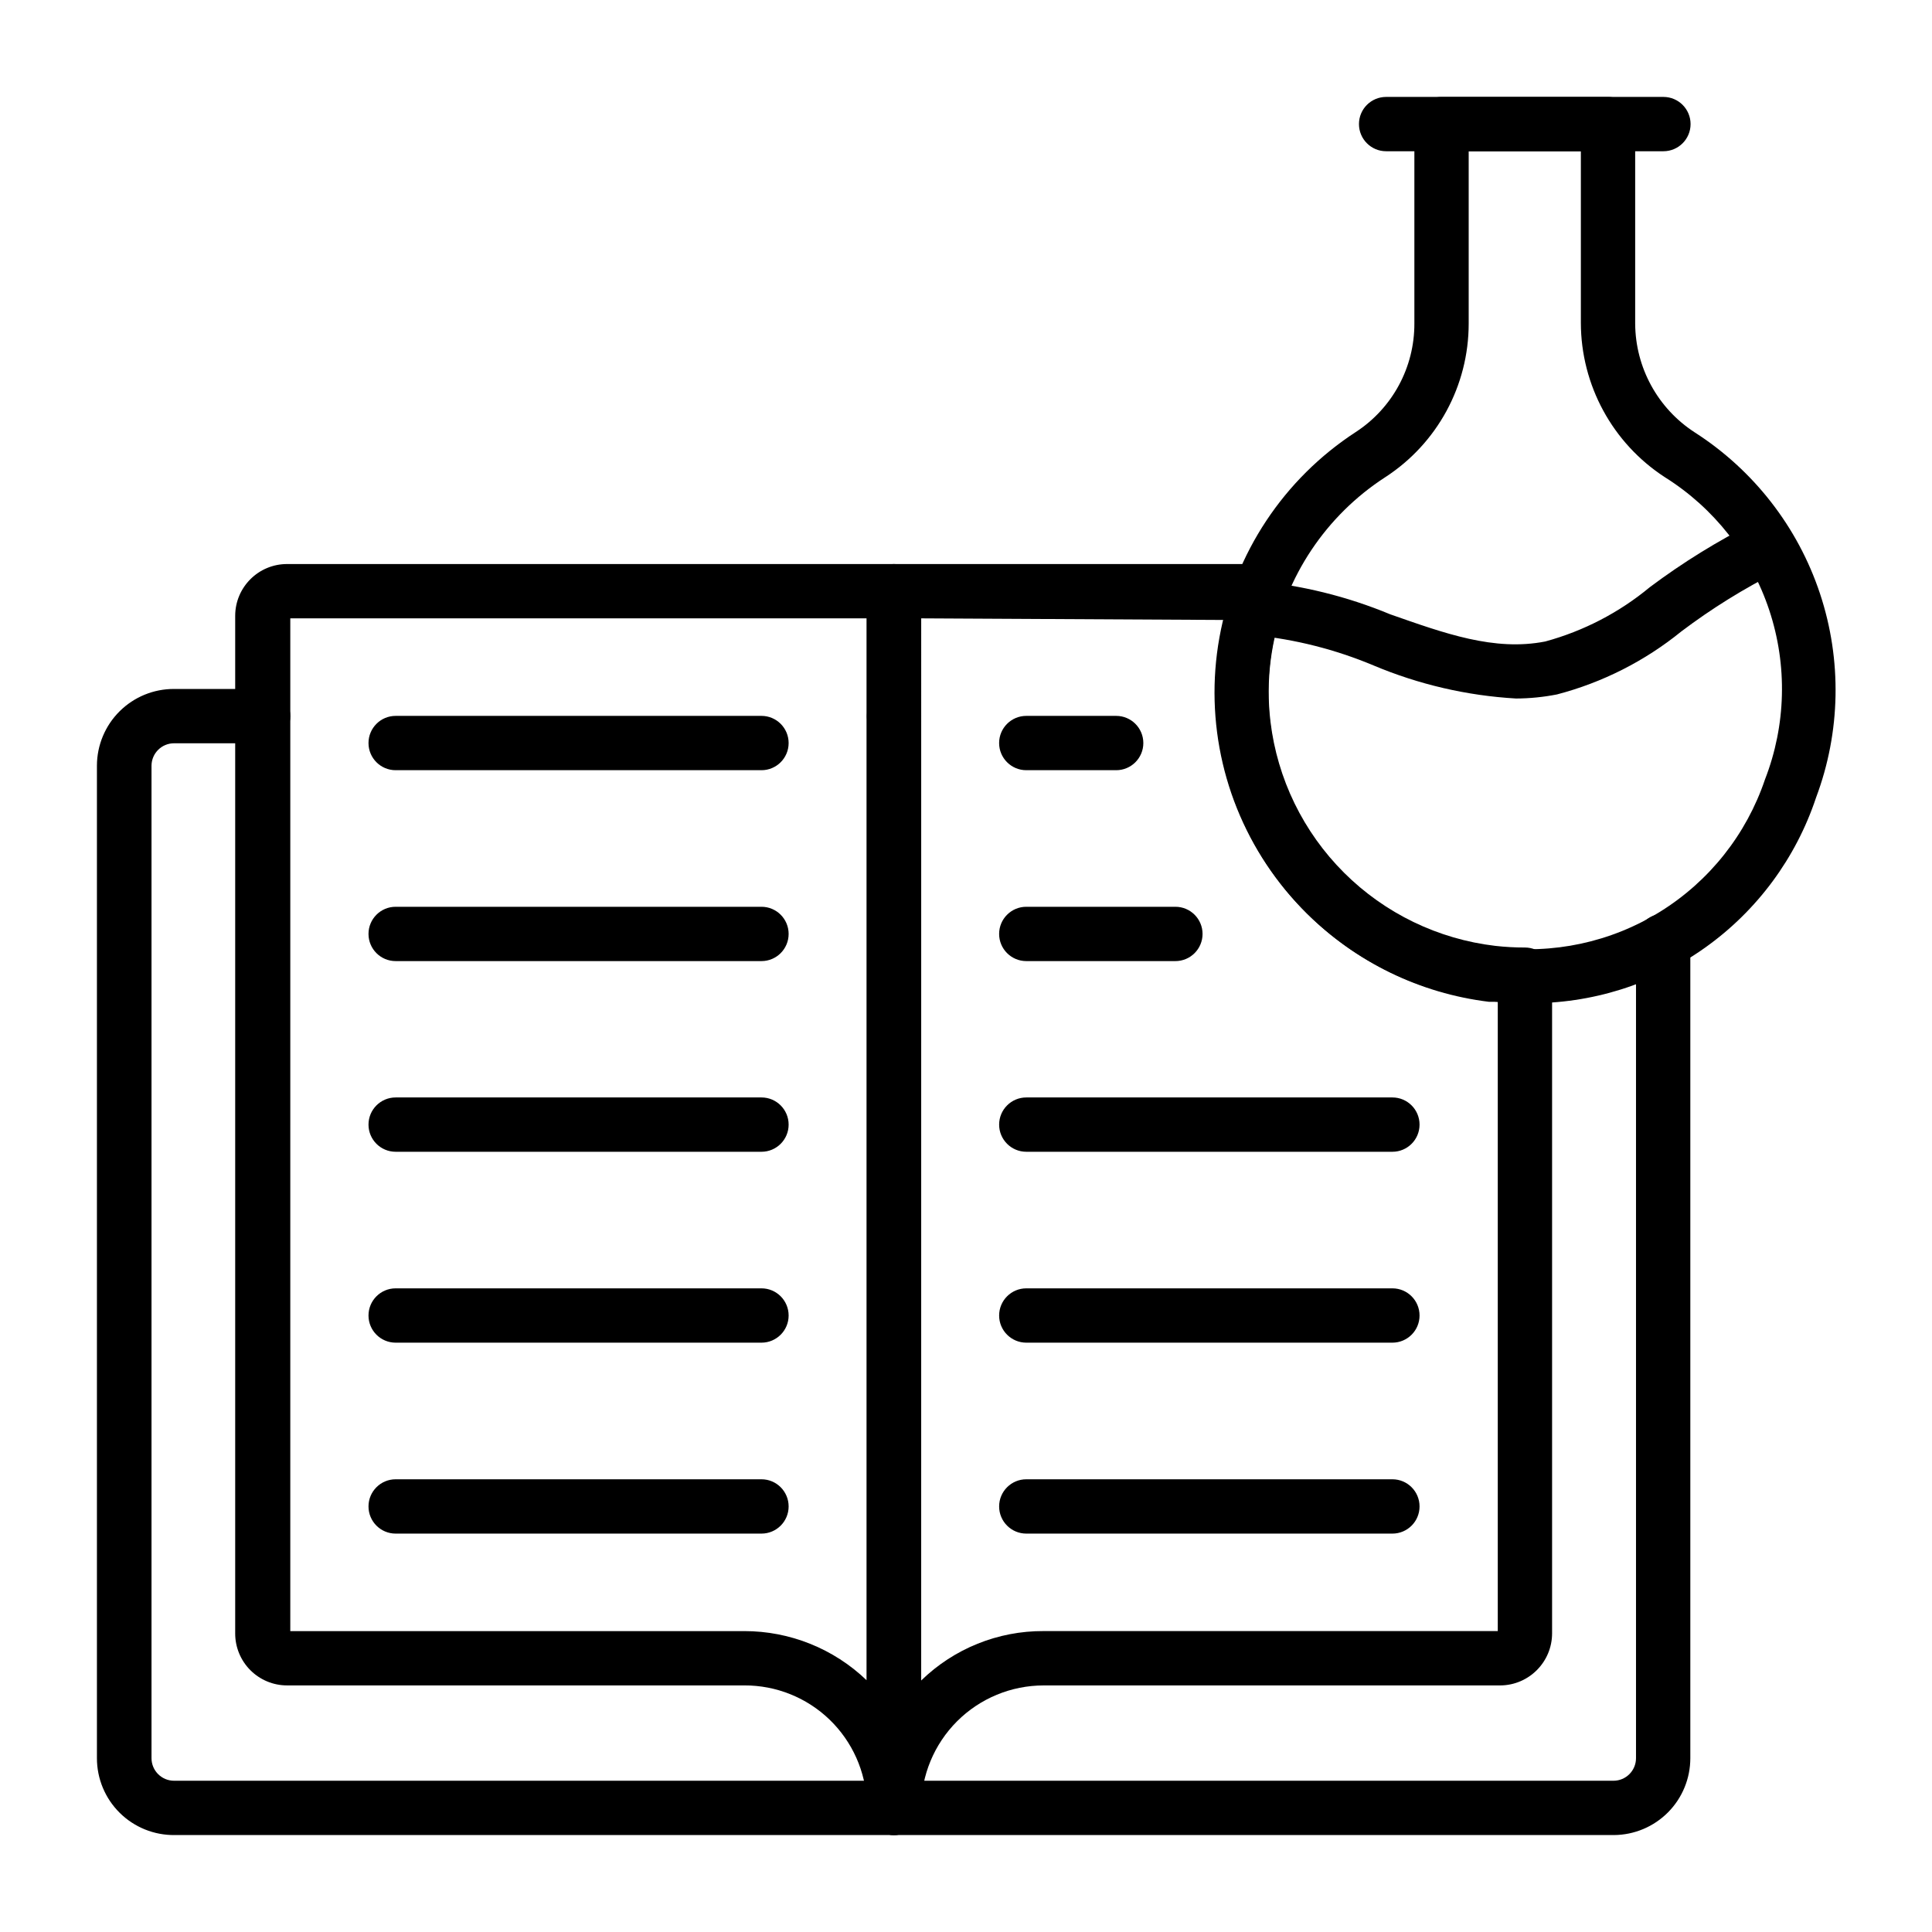
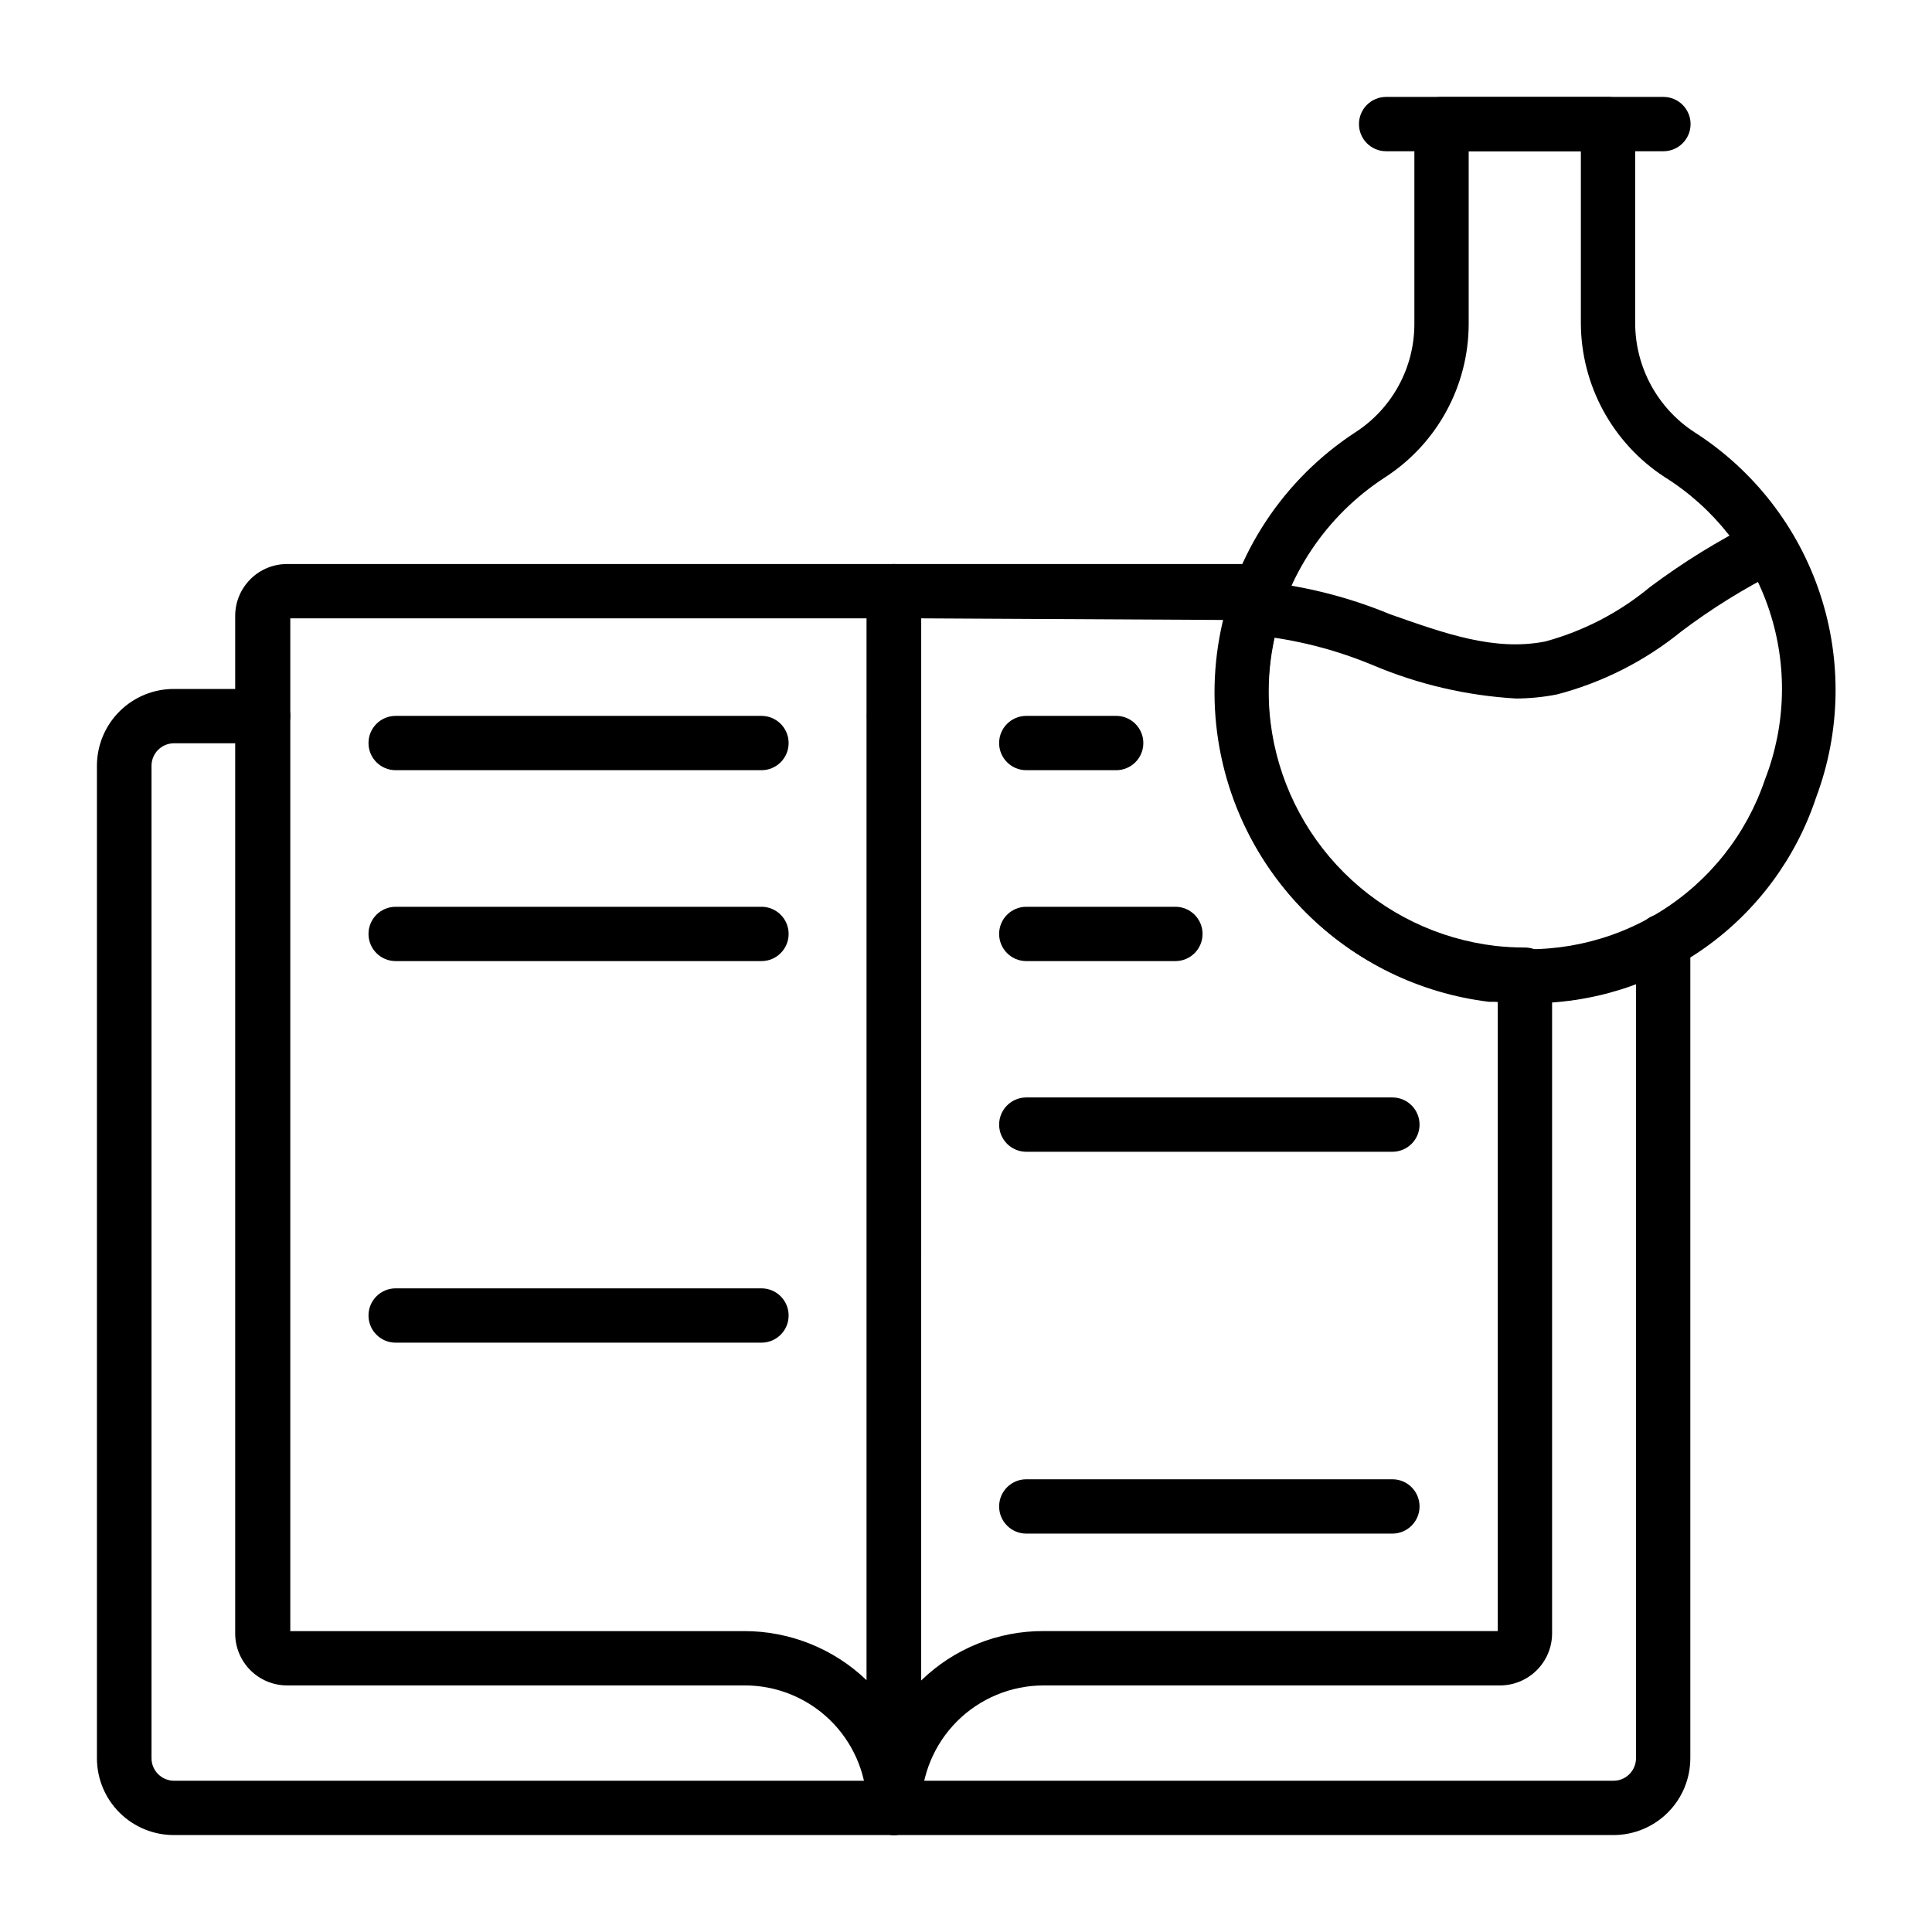
<svg xmlns="http://www.w3.org/2000/svg" fill="#000000" width="800px" height="800px" version="1.1" viewBox="144 144 512 512">
  <g>
    <path d="m380.93 340.98c-2.91 0-5.535-1.754-6.648-4.441-1.113-2.691-0.5-5.785 1.559-7.844 2.059-2.059 5.156-2.676 7.844-1.562 2.691 1.117 4.441 3.738 4.441 6.652 0.004 1.918-0.766 3.762-2.133 5.113-1.363 1.352-3.215 2.102-5.133 2.082z" />
    <path d="m571.73 630.31h-381.46c-5.438 0.055-10.676-2.062-14.543-5.891-3.867-3.824-6.043-9.039-6.039-14.48v-263.06c0.016-5.402 2.18-10.574 6.016-14.383 3.832-3.805 9.02-5.934 14.422-5.914h23.609c3.973 0 7.195 3.223 7.195 7.199 0 3.973-3.223 7.195-7.195 7.195h-23.609c-3.269 0-5.934 2.633-5.973 5.902v263.06c0 3.301 2.676 5.977 5.973 5.977h381.46c3.297 0 5.973-2.676 5.973-5.977v-216.56c0-3.977 3.223-7.199 7.199-7.199 3.973 0 7.195 3.223 7.195 7.199v216.56c0 5.379-2.125 10.539-5.914 14.355-3.789 3.812-8.934 5.977-14.309 6.016z" />
    <path d="m380.93 630.31c-3.977 0-7.199-3.223-7.199-7.199v-1.223c-0.297-8.402-3.852-16.355-9.906-22.188-6.059-5.828-14.145-9.074-22.551-9.047h-121.2c-3.66 0-7.164-1.461-9.746-4.055-2.578-2.594-4.019-6.109-4-9.766v-269.61c0-7.594 6.152-13.746 13.746-13.746h160.79c1.906 0 3.738 0.758 5.086 2.106 1.352 1.352 2.109 3.18 2.109 5.09v321 1.441-0.004c0 3.949-3.18 7.16-7.125 7.199zm-160-54.051h120.27c12.098-0.02 23.734 4.648 32.461 13.023v-281.41h-152.73z" />
    <path d="m380.93 630.31c-3.977 0-7.199-3.223-7.199-7.199v-322.44c0-3.977 3.223-7.195 7.199-7.195h97.09c2.371 0.02 4.578 1.203 5.902 3.164 1.359 1.965 1.652 4.469 0.793 6.695-3.938 10.137-5.324 21.086-4.031 31.883 1.82 15.16 8.688 29.27 19.496 40.051 10.809 10.785 24.934 17.617 40.098 19.398 2.606 0.293 5.223 0.438 7.844 0.434 1.91 0 3.742 0.758 5.09 2.106 1.352 1.352 2.109 3.184 2.109 5.09v174.54c0 7.606-6.144 13.777-13.746 13.82h-120.99c-8.609 0-16.863 3.418-22.953 9.504-6.086 6.09-9.508 14.344-9.508 22.953 0 1.91-0.758 3.742-2.106 5.09-1.352 1.352-3.18 2.109-5.09 2.109zm7.199-322.44-0.004 281.48c8.684-8.453 20.344-13.16 32.461-13.098h120.34v-166.76h-2.305c-18.316-2.219-35.363-10.516-48.41-23.562-13.051-13.047-21.344-30.094-23.562-48.41-1.109-9.773-0.5-19.66 1.801-29.223z" />
    <path d="m584.82 184.08h-73.484c-3.973 0-7.195-3.223-7.195-7.199 0-3.977 3.223-7.195 7.195-7.195h73.484c3.977 0 7.199 3.219 7.199 7.195 0 3.977-3.223 7.199-7.199 7.199z" />
    <path d="m548.84 409.86c-3.414-0.016-6.828-0.207-10.223-0.578-22.555-2.641-43.02-14.484-56.551-32.723-13.531-18.242-18.926-41.262-14.906-63.613 4.016-22.355 17.086-42.055 36.121-54.445 9.734-6.332 15.59-17.176 15.543-28.789v-52.828c0-3.977 3.223-7.195 7.199-7.195h44.121-0.004c1.91 0 3.742 0.758 5.09 2.106 1.352 1.352 2.109 3.18 2.109 5.09v52.898c0.07 11.641 5.992 22.461 15.762 28.789 15.633 10.02 27.352 25.094 33.207 42.715 5.856 17.617 5.492 36.711-1.035 54.09-5.324 16.012-15.594 29.914-29.332 39.707-13.738 9.793-30.234 14.969-47.102 14.777zm-8.637-14.898c15.227 2.059 30.691-1.246 43.746-9.352 13.055-8.102 22.883-20.496 27.793-35.055 5.582-14.359 5.984-30.211 1.137-44.832s-14.641-27.098-27.695-35.273c-13.84-8.996-22.207-24.375-22.238-40.883v-45.484h-29.727v45.703-0.004c-0.008 16.422-8.32 31.727-22.094 40.668-15.719 10.168-26.535 26.379-29.898 44.797-3.359 18.414 1.035 37.402 12.148 52.469 11.109 15.066 27.953 24.871 46.539 27.102z" />
    <path d="m545.74 329.11c-13.004-0.754-25.781-3.723-37.785-8.781-10.051-4.211-20.676-6.906-31.523-7.988-3.977 0-7.195-3.223-7.195-7.199 0-3.973 3.219-7.195 7.195-7.195 12.375 1.098 24.512 4.082 35.988 8.852 14.395 5.039 27.566 9.859 41.098 7.199h-0.004c10.16-2.766 19.609-7.672 27.711-14.395 8.707-6.523 17.98-12.258 27.707-17.129 1.727-0.895 3.742-1.055 5.586-0.441 1.844 0.613 3.363 1.949 4.207 3.699 0.848 1.75 0.949 3.766 0.285 5.594-0.668 1.824-2.043 3.305-3.816 4.102-9.004 4.512-17.582 9.836-25.621 15.906-9.672 7.856-20.91 13.547-32.965 16.699-3.578 0.703-7.219 1.066-10.867 1.078z" />
-     <path d="m345.8 550.42h-96.949c-3.977 0-7.195-3.223-7.195-7.199 0-3.973 3.219-7.195 7.195-7.195h96.949c3.973 0 7.195 3.223 7.195 7.195 0 3.977-3.223 7.199-7.195 7.199z" />
    <path d="m345.8 499.82h-96.949c-3.977 0-7.195-3.223-7.195-7.195 0-3.977 3.219-7.199 7.195-7.199h96.949c3.973 0 7.195 3.223 7.195 7.199 0 3.973-3.223 7.195-7.195 7.195z" />
-     <path d="m345.8 449.23h-96.949c-3.977 0-7.195-3.223-7.195-7.195 0-3.977 3.219-7.199 7.195-7.199h96.949c3.973 0 7.195 3.223 7.195 7.199 0 3.973-3.223 7.195-7.195 7.195z" />
    <path d="m345.8 398.7h-96.949c-3.977 0-7.195-3.223-7.195-7.199 0-3.973 3.219-7.195 7.195-7.195h96.949c3.973 0 7.195 3.223 7.195 7.195 0 3.977-3.223 7.199-7.195 7.199z" />
    <path d="m345.8 348.11h-96.949c-3.977 0-7.195-3.223-7.195-7.195 0-3.977 3.219-7.199 7.195-7.199h96.949c3.973 0 7.195 3.223 7.195 7.199 0 3.973-3.223 7.195-7.195 7.195z" />
    <path d="m513 550.42h-97.02c-3.977 0-7.199-3.223-7.199-7.199 0-3.973 3.223-7.195 7.199-7.195h97.02c3.977 0 7.195 3.223 7.195 7.195 0 3.977-3.219 7.199-7.195 7.199z" />
-     <path d="m513 499.82h-97.02c-3.977 0-7.199-3.223-7.199-7.195 0-3.977 3.223-7.199 7.199-7.199h97.02c3.977 0 7.195 3.223 7.195 7.199 0 3.973-3.219 7.195-7.195 7.195z" />
    <path d="m513 449.23h-97.02c-3.977 0-7.199-3.223-7.199-7.195 0-3.977 3.223-7.199 7.199-7.199h97.02c3.977 0 7.195 3.223 7.195 7.199 0 3.973-3.219 7.195-7.195 7.195z" />
    <path d="m455.49 398.7h-39.512c-3.977 0-7.199-3.223-7.199-7.199 0-3.973 3.223-7.195 7.199-7.195h39.512c3.977 0 7.199 3.223 7.199 7.195 0 3.977-3.223 7.199-7.199 7.199z" />
    <path d="m439.8 348.11h-23.824c-3.977 0-7.199-3.223-7.199-7.195 0-3.977 3.223-7.199 7.199-7.199h23.824c3.973 0 7.195 3.223 7.195 7.199 0 3.973-3.223 7.195-7.195 7.195z" />
  </g>
</svg>